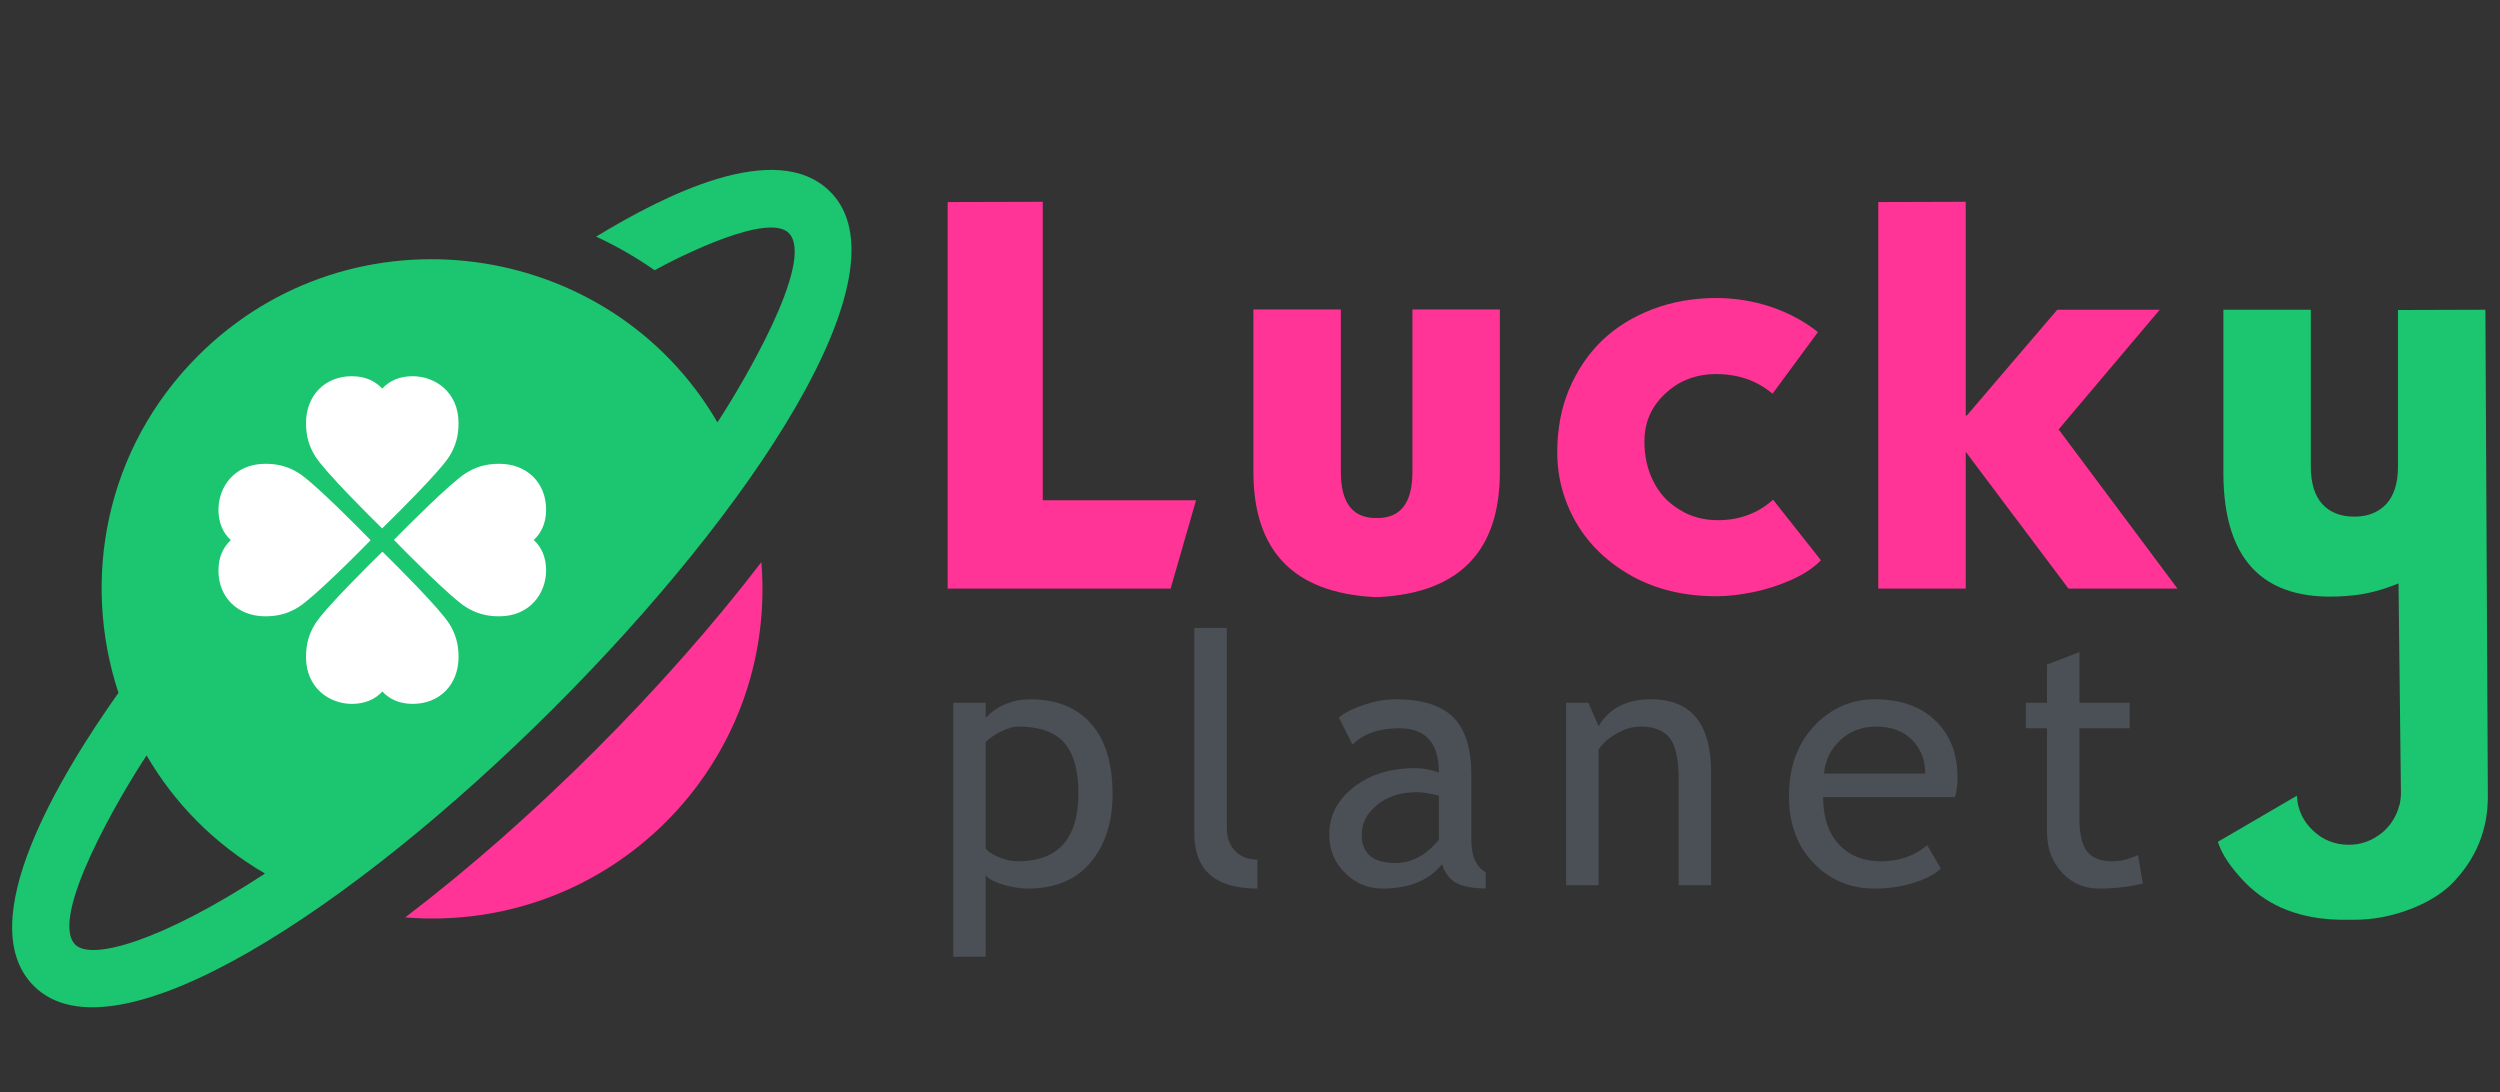
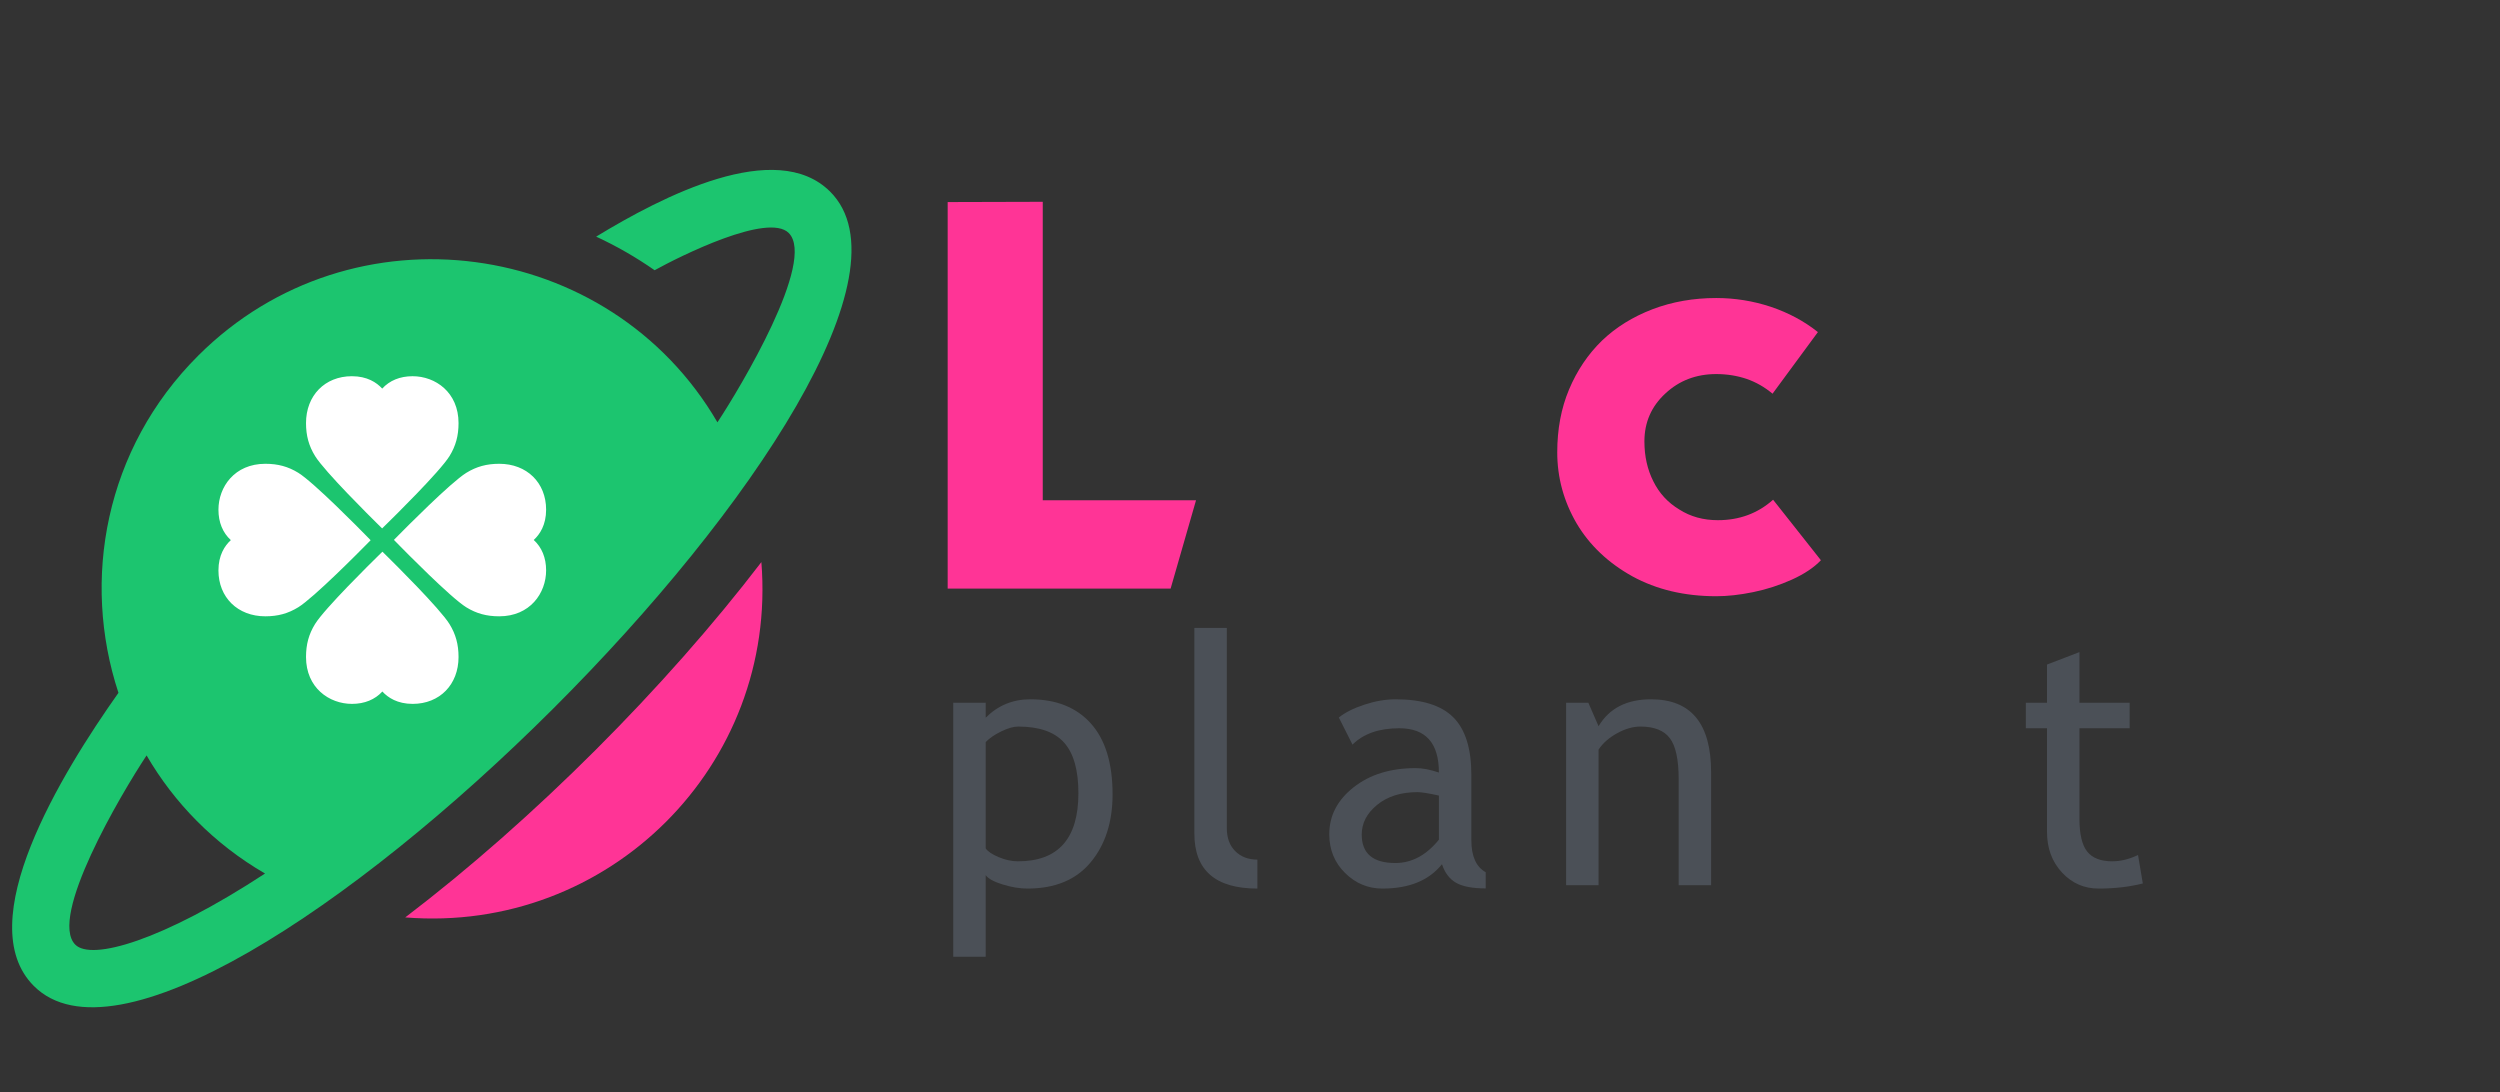
<svg xmlns="http://www.w3.org/2000/svg" width="206px" height="90px" viewBox="0 0 206 90" version="1.1">
  <rect x="0" y="0" width="206" height="90" fill="#333333" stroke="none" />
  <title>logo / color</title>
  <g id="logo-/-color" stroke="none" stroke-width="1" fill="none" fill-rule="evenodd">
    <g id="Group-2-Copy-2" transform="translate(1, 14)" fill-rule="nonzero">
      <g id="Luck" transform="translate(77.088, 2.628)">
        <polygon id="Path" fill="#FF3496" points="18.371 31.872 0 31.872 0 0.022 7.835 0 7.835 24.595 20.465 24.595" />
-         <path d="M35.144,26.055 C33.313,25.995 32.398,24.73 32.398,22.259 L32.398,8.872 L25.193,8.872 L25.193,22.259 C25.193,28.773 28.51,32.209 35.144,32.569 L35.55,32.569 C42.184,32.209 45.501,28.773 45.501,22.259 L45.501,8.872 L38.296,8.872 L38.296,22.259 C38.296,24.73 37.381,25.995 35.55,26.055 L35.144,26.055 Z" id="Path" fill="#FF3496" />
        <path d="M67.97,15.813 C67.325,15.274 66.619,14.869 65.854,14.6 C65.058,14.33 64.218,14.195 63.332,14.195 C61.681,14.195 60.285,14.727 59.144,15.79 C57.989,16.853 57.411,18.171 57.411,19.743 C57.411,20.971 57.659,22.072 58.154,23.045 C58.634,24.018 59.347,24.79 60.293,25.359 C61.208,25.943 62.266,26.235 63.467,26.235 C65.238,26.235 66.754,25.673 68.015,24.55 L71.955,29.536 C71.385,30.135 70.589,30.667 69.568,31.131 C68.533,31.595 67.467,31.94 66.371,32.164 C65.276,32.389 64.263,32.501 63.332,32.501 C60.72,32.501 58.417,31.955 56.42,30.862 C54.424,29.753 52.893,28.301 51.827,26.504 C50.762,24.677 50.229,22.723 50.229,20.642 C50.229,18.74 50.552,17.018 51.197,15.476 C51.857,13.903 52.765,12.556 53.921,11.433 C55.062,10.34 56.45,9.479 58.086,8.85 C59.707,8.236 61.456,7.929 63.332,7.929 C64.863,7.929 66.356,8.168 67.812,8.648 C69.283,9.142 70.582,9.838 71.707,10.736 L67.97,15.813 Z" id="Path" fill="#FF3496" />
-         <polygon id="Path" fill="#FF3496" points="76.683 31.872 76.683 0.022 83.887 0 83.887 17.609 83.977 17.609 91.43 8.895 99.872 8.895 91.542 18.755 101.336 31.872 92.353 31.872 83.887 20.597 83.887 31.872" />
-         <path d="M119.752,48.938 L119.73,48.938 L119.73,49.163 C119.715,49.208 119.707,49.245 119.707,49.275 C119.692,49.485 119.655,49.657 119.595,49.792 L119.55,49.949 L119.505,50.106 L119.46,50.219 L119.437,50.286 C119.092,51.109 118.574,51.753 117.884,52.218 C117.148,52.727 116.338,52.981 115.452,52.981 C114.311,52.981 113.328,52.592 112.503,51.813 C111.677,51.035 111.235,50.076 111.174,48.938 L104.668,52.734 C104.968,53.752 105.749,54.905 107.009,56.193 C108.946,58.11 111.52,59.098 114.732,59.158 L115.925,59.158 C117.366,59.158 118.799,58.903 120.225,58.394 C121.801,57.825 123.039,57.092 123.94,56.193 C125.921,54.187 126.912,51.791 126.912,49.006 L126.709,8.895 L119.505,8.917 L119.505,21.81 C119.505,23.157 119.189,24.183 118.559,24.887 C117.899,25.591 117.021,25.943 115.925,25.943 C114.784,25.943 113.899,25.598 113.268,24.909 C112.638,24.206 112.323,23.172 112.323,21.81 L112.323,8.895 L105.118,8.895 L105.118,22.304 C105.118,29.806 108.668,33.183 115.767,32.434 C116.923,32.329 118.184,32 119.55,31.446 L119.752,48.938 Z" id="Path" fill="#1CC56F" />
      </g>
      <g id="planet" transform="translate(77.547, 37.74)" fill="#4B5057">
        <path d="M2.674,20.369 L2.674,27.094 L0,27.094 L0,6.163 L2.674,6.163 L2.674,7.398 C3.687,6.387 4.911,5.882 6.346,5.882 C8.485,5.882 10.15,6.546 11.341,7.875 C12.533,9.204 13.129,11.151 13.129,13.715 C13.129,15.999 12.528,17.864 11.327,19.31 C10.127,20.755 8.391,21.478 6.121,21.478 C5.483,21.478 4.801,21.366 4.074,21.141 C3.347,20.917 2.88,20.66 2.674,20.369 Z M2.674,9.406 L2.674,18.165 C2.842,18.418 3.199,18.659 3.743,18.888 C4.287,19.118 4.817,19.232 5.333,19.232 C8.654,19.232 10.314,17.361 10.314,13.617 C10.314,11.717 9.92,10.327 9.132,9.448 C8.344,8.568 7.083,8.128 5.347,8.128 C4.972,8.128 4.512,8.259 3.968,8.521 C3.424,8.783 2.992,9.078 2.674,9.406 Z" id="Shape" />
        <path d="M19.869,16.944 L19.869,0 L22.542,0 L22.542,16.495 C22.542,17.3 22.774,17.934 23.239,18.397 C23.703,18.86 24.311,19.092 25.061,19.092 L25.061,21.478 C21.599,21.478 19.869,19.967 19.869,16.944 Z" id="Path" />
        <path d="M40.272,19.471 C39.203,20.809 37.566,21.478 35.361,21.478 C34.179,21.478 33.154,21.05 32.287,20.194 C31.419,19.338 30.985,18.273 30.985,17 C30.985,15.475 31.653,14.186 32.99,13.133 C34.327,12.08 36.032,11.553 38.105,11.553 C38.668,11.553 39.306,11.675 40.019,11.918 C40.019,9.485 38.931,8.268 36.754,8.268 C35.084,8.268 33.799,8.718 32.899,9.616 L31.773,7.384 C32.28,6.972 32.981,6.619 33.877,6.324 C34.773,6.029 35.629,5.882 36.445,5.882 C38.63,5.882 40.218,6.378 41.208,7.37 C42.197,8.362 42.692,9.939 42.692,12.101 L42.692,17.492 C42.692,18.811 43.086,19.691 43.874,20.131 L43.874,21.464 C42.786,21.464 41.972,21.31 41.433,21.001 C40.894,20.692 40.507,20.182 40.272,19.471 Z M40.019,13.814 C39.174,13.626 38.583,13.533 38.246,13.533 C36.895,13.533 35.793,13.879 34.939,14.572 C34.085,15.264 33.659,16.083 33.659,17.028 C33.659,18.591 34.583,19.373 36.431,19.373 C37.781,19.373 38.977,18.732 40.019,17.449 L40.019,13.814 Z" id="Shape" />
        <path d="M59.775,21.198 L59.775,12.452 C59.775,10.852 59.533,9.731 59.05,9.09 C58.567,8.449 57.758,8.128 56.623,8.128 C56.013,8.128 55.375,8.311 54.709,8.676 C54.043,9.041 53.532,9.49 53.175,10.023 L53.175,21.198 L50.502,21.198 L50.502,6.163 L52.331,6.163 L53.175,8.1 C54.057,6.621 55.497,5.882 57.495,5.882 C60.797,5.882 62.448,7.885 62.448,11.89 L62.448,21.198 L59.775,21.198 Z" id="Path" />
-         <path d="M82.542,13.94 L71.679,13.94 C71.679,15.699 72.162,17.052 73.129,17.997 C73.982,18.821 75.08,19.232 76.421,19.232 C77.95,19.232 79.226,18.788 80.249,17.899 L81.374,19.822 C80.962,20.234 80.328,20.589 79.475,20.889 C78.405,21.282 77.214,21.478 75.901,21.478 C74.006,21.478 72.397,20.837 71.074,19.555 C69.601,18.142 68.865,16.242 68.865,13.856 C68.865,11.376 69.62,9.387 71.13,7.889 C72.481,6.551 74.081,5.882 75.929,5.882 C78.077,5.882 79.761,6.486 80.98,7.693 C82.162,8.853 82.753,10.393 82.753,12.311 C82.753,12.901 82.683,13.444 82.542,13.94 Z M76.055,8.128 C74.864,8.128 73.865,8.512 73.058,9.279 C72.289,10.009 71.853,10.917 71.75,12.003 L80.094,12.003 C80.094,10.926 79.756,10.028 79.081,9.307 C78.34,8.521 77.331,8.128 76.055,8.128 Z" id="Shape" />
        <path d="M90.127,8.268 L88.382,8.268 L88.382,6.163 L90.127,6.163 L90.127,3.018 L92.8,1.993 L92.8,6.163 L96.937,6.163 L96.937,8.268 L92.8,8.268 L92.8,15.737 C92.8,17 93.014,17.899 93.44,18.432 C93.867,18.966 94.554,19.232 95.502,19.232 C96.187,19.232 96.895,19.059 97.627,18.713 L98.021,21.057 C96.914,21.338 95.699,21.478 94.376,21.478 C93.185,21.478 92.179,21.036 91.358,20.152 C90.537,19.267 90.127,18.151 90.127,16.804 L90.127,8.268 Z" id="Path" />
      </g>
      <g id="Group">
        <path d="M61.737,32.318 C53.852,42.623 42.982,53.53 32.391,61.595 C49.166,62.943 63.089,49.05 61.737,32.318 Z" id="Path" fill="#FF3496" />
        <path d="M67.404,1.791 C62.94,-2.662 53.559,2.189 48.124,5.498 C49.808,6.279 51.419,7.206 52.941,8.267 C55.047,7.102 62.281,3.493 63.99,5.197 C66.277,7.48 59.996,17.953 58.117,20.8 C49.265,5.593 28.032,2.635 15.335,15.302 C7.644,22.974 5.693,33.789 8.761,43.088 C4.053,49.745 -3.463,62.004 1.793,67.248 C15.039,80.463 80.665,15.022 67.404,1.791 Z M5.207,63.842 C2.971,61.611 8.927,51.501 11.078,48.247 C13.342,52.138 16.618,55.529 20.839,57.979 C12.346,63.539 6.544,65.176 5.207,63.842 Z" id="Shape" fill="#1CC56F" />
        <path d="M30.063,29.122 L30.487,29.541 L30.913,29.123 C31.355,28.691 35.254,24.859 36.043,23.576 C36.555,22.743 36.784,21.906 36.784,20.863 C36.784,18.327 34.878,17 32.996,17 C31.96,17 31.099,17.356 30.494,18.02 C30.03,17.513 29.251,17 27.996,17 C25.771,17 24.216,18.589 24.216,20.863 C24.216,21.901 24.446,22.738 24.961,23.576 C25.749,24.858 29.623,28.689 30.063,29.122 Z M30.937,31.878 L30.513,31.459 L30.087,31.877 C29.645,32.309 25.746,36.141 24.957,37.424 C24.445,38.257 24.216,39.094 24.216,40.137 C24.216,42.673 26.122,44 28.004,44 C29.04,44 29.9,43.644 30.506,42.98 C30.97,43.487 31.749,44 33.004,44 C35.229,44 36.784,42.411 36.784,40.137 C36.784,39.099 36.554,38.262 36.039,37.424 C35.251,36.142 31.377,32.311 30.937,31.878 L30.937,31.878 Z M42.98,30.494 C43.487,30.03 44,29.251 44,27.996 C44,25.771 42.411,24.216 40.137,24.216 C39.099,24.216 38.262,24.446 37.424,24.961 C36.142,25.749 32.311,29.623 31.878,30.063 L31.459,30.487 L31.877,30.913 C32.309,31.355 36.141,35.254 37.424,36.043 C38.257,36.555 39.094,36.784 40.137,36.784 C42.673,36.784 44,34.878 44,32.996 C44,31.96 43.644,31.099 42.98,30.494 Z M29.122,30.937 L29.541,30.513 L29.123,30.087 C28.691,29.645 24.859,25.746 23.576,24.957 C22.743,24.445 21.906,24.216 20.863,24.216 C18.327,24.216 17,26.122 17,28.004 C17,29.04 17.356,29.901 18.021,30.506 C17.513,30.97 17,31.749 17,33.004 C17,35.229 18.589,36.784 20.863,36.784 C21.902,36.784 22.738,36.554 23.576,36.039 C24.859,35.251 28.69,31.377 29.122,30.937 L29.122,30.937 Z" id="Shape" fill="#FFFFFF" />
      </g>
    </g>
    <g id="Group" transform="translate(18, 31)" />
  </g>
</svg>